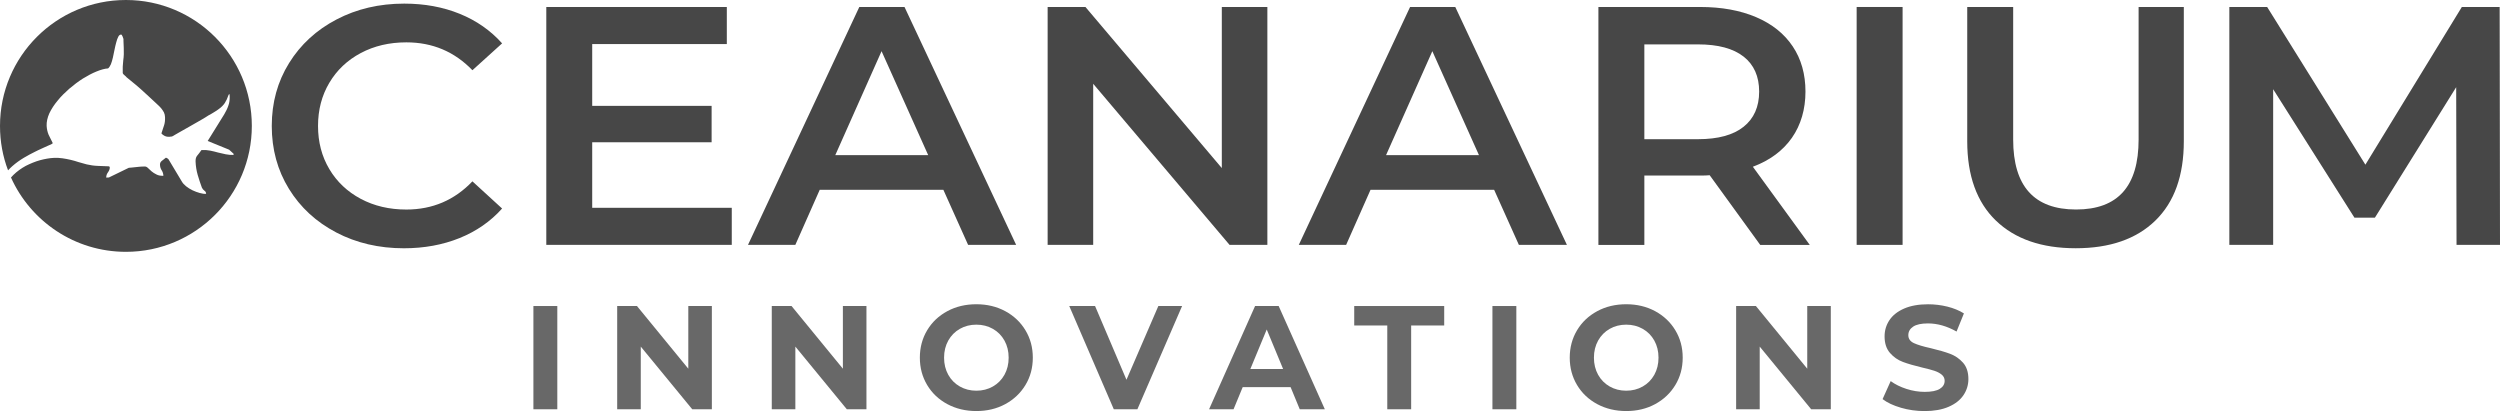
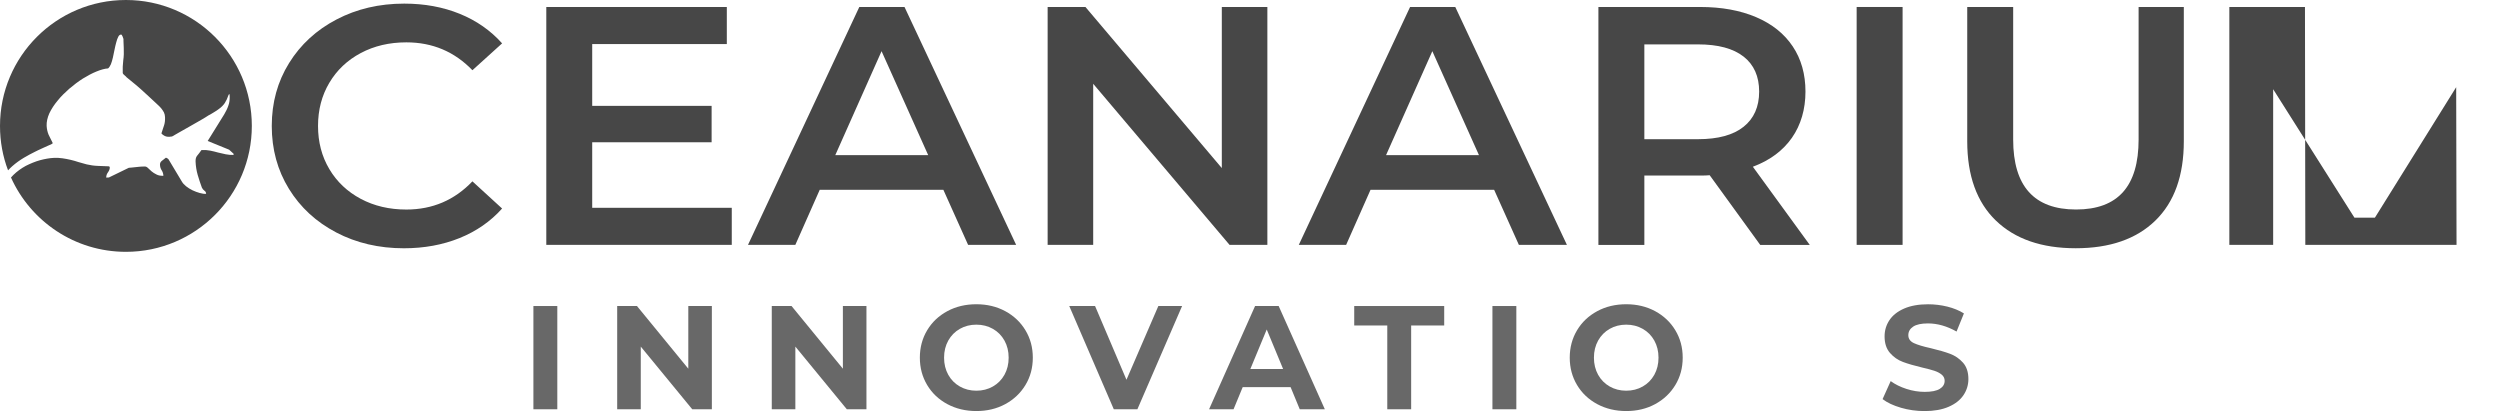
<svg xmlns="http://www.w3.org/2000/svg" id="Layer_2" data-name="Layer 2" viewBox="0 0 787.44 129.47">
  <defs>
    <style>
      .cls-1 {
        fill: #686868;
      }

      .cls-2 {
        fill: #474747;
      }
    </style>
  </defs>
  <g id="Layer_1-2" data-name="Layer 1">
    <g>
      <path class="cls-2" d="M79.32,39.66c0,21.91-17.75,39.66-39.66,39.66-16.12,0-29.99-9.6-36.2-23.41.24-.28.49-.55.76-.81,1.16-1.13,2.46-2.06,3.89-2.85,1.45-.73,2.93-1.35,4.5-1.79,1.55-.41,3.01-.67,4.33-.73.99-.04,1.9,0,2.75.13.83.12,1.7.28,2.54.48.84.18,1.63.44,2.46.7.82.26,1.68.5,2.6.73,1.16.27,2.32.44,3.49.48,1.13.06,2.26.11,3.37.13.07,0,.17.01.24.04.06.02.12.09.12.12.05.07.06.12.07.17.01.51-.18,1.04-.57,1.56-.37.51-.57,1.07-.55,1.67l.84-.04,6.27-3.05c.09,0,.38-.02.85-.07.5-.07,1.11-.13,1.82-.19.68-.09,1.27-.12,1.71-.13l.63-.02c.34-.01.71.15,1.01.46.33.31.7.66,1.13,1.05.43.35.93.71,1.56,1,.6.33,1.33.44,2.18.42-.02-.66-.21-1.24-.55-1.76-.32-.48-.5-1.06-.52-1.73-.02-.51.2-.96.67-1.28.48-.37.87-.67,1.17-.92.11,0,.28.04.44.17.18.11.34.21.41.33l4.2,7.01c.27.48.73,1,1.33,1.48.62.48,1.29.92,2.05,1.28.73.35,1.49.62,2.23.83s1.43.32,2.03.27c-.01-.44-.18-.76-.55-1-.34-.24-.59-.57-.78-.95-.48-1.31-.93-2.65-1.32-4-.39-1.37-.61-2.76-.67-4.22-.02-.78.12-1.4.5-1.84.39-.46.85-1.05,1.35-1.77h.22c.88-.05,1.73.01,2.55.18.84.18,1.65.35,2.45.59.84.21,1.66.4,2.45.56.84.16,1.66.23,2.45.2v-.37s-1.4-1.28-1.4-1.28l-6.75-2.75,5.21-8.39c.54-.93,1-1.83,1.29-2.72.34-.85.46-1.88.43-3.03-.01-.07-.01-.2-.04-.37-.05-.18-.05-.28-.05-.32,0,.04-.04.07-.1.13l-.15.15c-.22.56-.39,1.05-.57,1.45-.21.4-.4.78-.61,1.12-.22.33-.48.66-.81.99-.27.29-.65.61-1.13.95-.1.07-.31.22-.61.44-.32.21-.62.41-.99.62-.33.22-.67.4-1,.6-.34.19-.56.33-.66.35-.43.29-1.16.76-2.23,1.37-1.07.62-2.24,1.26-3.46,1.98-1.24.71-2.39,1.34-3.46,1.96-1.12.61-1.88,1.04-2.29,1.31-.09,0-.23.02-.43.04-.24.04-.38.06-.46.06-1,.05-1.83-.33-2.46-1.07.35-1.05.66-1.93.88-2.67.22-.73.3-1.55.26-2.46-.01-.52-.13-1.05-.35-1.5-.26-.48-.55-.9-.88-1.31-.26-.32-.78-.83-1.56-1.54-.76-.72-1.56-1.46-2.42-2.25-.85-.8-1.66-1.55-2.43-2.22-.76-.67-1.29-1.15-1.61-1.39l-2.89-2.37c-.06-.11-.27-.32-.6-.59-.34-.31-.48-.44-.48-.5-.07-.1-.09-.21-.1-.28-.05-1.31.01-2.59.16-3.89.2-1.32.22-2.62.16-3.96l-.02-.52-.07-1.71v-.59c-.02-.09-.09-.33-.27-.76-.17-.43-.34-.65-.5-.62-.34.01-.66.24-.88.72-.24.45-.44,1.03-.62,1.72-.2.71-.38,1.48-.55,2.34-.15.84-.33,1.66-.51,2.45-.17.79-.4,1.5-.63,2.12-.27.61-.57,1.06-.89,1.31-1.07.07-2.28.41-3.67.98-1.4.57-2.81,1.33-4.28,2.23-1.45.93-2.88,2-4.26,3.18-1.37,1.22-2.64,2.44-3.68,3.76-1.11,1.32-1.96,2.64-2.61,4-.6,1.35-.9,2.67-.85,3.93.05,1.02.27,1.96.62,2.81.38.83.84,1.72,1.32,2.66l-.33.26c-.21.07-.56.23-1.05.48-.5.23-1.05.49-1.62.73-.57.28-1.1.51-1.65.76-.5.23-.84.39-1.01.5-1.02.5-2.21,1.13-3.49,1.89-1.27.76-2.49,1.64-3.59,2.61-.49.43-.94.87-1.35,1.33-1.65-4.34-2.54-9.06-2.54-13.98C0,17.76,17.76,0,39.66,0s39.66,17.76,39.66,39.66Z" />
      <path class="cls-2" d="M105.91,73.22c-6.34-3.32-11.31-7.9-14.91-13.75-3.6-5.85-5.4-12.45-5.4-19.8s1.82-13.95,5.45-19.8c3.63-5.85,8.62-10.44,14.97-13.75,6.34-3.32,13.44-4.98,21.31-4.98,6.38,0,12.2,1.07,17.47,3.21,5.27,2.14,9.72,5.25,13.35,9.31l-9.35,8.46c-5.64-5.85-12.57-8.78-20.81-8.78-5.34,0-10.13,1.12-14.36,3.37-4.23,2.25-7.53,5.37-9.9,9.37-2.38,4-3.56,8.53-3.56,13.59s1.18,9.6,3.56,13.59c2.37,4,5.68,7.12,9.9,9.37,4.23,2.25,9.01,3.37,14.36,3.37,8.23,0,15.17-2.96,20.81-8.88l9.35,8.56c-3.64,4.07-8.11,7.17-13.41,9.31-5.31,2.14-11.15,3.21-17.53,3.21-7.86,0-14.97-1.66-21.31-4.98Z" />
      <path class="cls-2" d="M230.49,65.46v11.67h-58.42V2.2h56.86v11.67h-42.4v19.48h37.61v11.45h-37.61v20.66h43.95Z" />
      <path class="cls-2" d="M297.14,59.79h-38.95l-7.68,17.34h-14.91L270.66,2.2h14.24l35.16,74.93h-15.13l-7.79-17.34ZM292.36,48.87l-14.69-32.75-14.58,32.75h29.27Z" />
      <path class="cls-2" d="M399.19,2.2v74.93h-11.91l-42.95-50.74v50.74h-14.35V2.2h11.91l42.95,50.74V2.2h14.36Z" />
      <path class="cls-2" d="M470.63,59.79h-38.95l-7.68,17.34h-14.91L444.14,2.2h14.24l35.16,74.93h-15.13l-7.79-17.34ZM465.84,48.87l-14.69-32.75-14.58,32.75h29.27Z" />
      <path class="cls-2" d="M554.42,77.13l-15.91-21.94c-.67.07-1.67.11-3,.11h-17.58v21.84h-14.47V2.2h32.05c6.75,0,12.63,1.07,17.64,3.21,5.01,2.14,8.85,5.21,11.52,9.21,2.67,4,4.01,8.74,4.01,14.24s-1.43,10.49-4.28,14.56c-2.86,4.07-6.95,7.1-12.29,9.1l17.92,24.62h-15.58ZM549.19,17.83c-3.27-2.57-8.05-3.85-14.35-3.85h-16.91v29.86h16.91c6.3,0,11.09-1.3,14.35-3.91,3.26-2.6,4.9-6.3,4.9-11.08s-1.63-8.46-4.9-11.03Z" />
      <path class="cls-2" d="M584.8,2.2h14.47v74.93h-14.47V2.2Z" />
      <path class="cls-2" d="M628.64,69.47c-6.01-5.82-9.01-14.15-9.01-24.99V2.2h14.47v41.74c0,14.7,6.6,22.05,19.81,22.05s19.7-7.35,19.7-22.05V2.2h14.24v42.28c0,10.85-2.99,19.18-8.96,24.99-5.97,5.82-14.34,8.72-25.09,8.72s-19.14-2.91-25.15-8.72Z" />
-       <path class="cls-2" d="M773.75,77.13l-.11-49.67-25.6,41.1h-6.45l-25.6-40.46v49.02h-13.8V2.2h11.91l30.94,49.67,30.38-49.67h11.91l.11,74.93h-13.69Z" />
+       <path class="cls-2" d="M773.75,77.13l-.11-49.67-25.6,41.1h-6.45l-25.6-40.46v49.02h-13.8V2.2h11.91h11.91l.11,74.93h-13.69Z" />
      <g>
        <path class="cls-1" d="M168.01,96.39h7.53v32.52h-7.53v-32.52Z" />
        <path class="cls-1" d="M224.22,96.39v32.52h-6.18l-16.21-19.74v19.74h-7.43v-32.52h6.23l16.17,19.74v-19.74h7.43Z" />
        <path class="cls-1" d="M272.91,96.39v32.52h-6.18l-16.21-19.74v19.74h-7.43v-32.52h6.23l16.17,19.74v-19.74h7.43Z" />
        <path class="cls-1" d="M298.39,127.29c-2.71-1.46-4.83-3.46-6.36-6.02s-2.3-5.43-2.3-8.62.77-6.06,2.3-8.62c1.53-2.56,3.65-4.56,6.36-6.02,2.71-1.46,5.75-2.18,9.13-2.18s6.41.73,9.11,2.18c2.69,1.46,4.82,3.46,6.36,6.02,1.55,2.56,2.32,5.43,2.32,8.62s-.77,6.06-2.32,8.62c-1.55,2.56-3.67,4.56-6.36,6.02-2.69,1.46-5.73,2.18-9.11,2.18s-6.42-.73-9.13-2.18ZM312.73,121.74c1.55-.88,2.76-2.11,3.65-3.69.88-1.58,1.32-3.38,1.32-5.39s-.44-3.81-1.32-5.39c-.88-1.58-2.1-2.81-3.65-3.69-1.55-.88-3.28-1.32-5.2-1.32s-3.66.44-5.2,1.32c-1.55.88-2.76,2.11-3.65,3.69-.88,1.58-1.32,3.38-1.32,5.39s.44,3.81,1.32,5.39c.88,1.58,2.1,2.81,3.65,3.69,1.55.88,3.28,1.32,5.2,1.32s3.65-.44,5.2-1.32Z" />
        <path class="cls-1" d="M372.33,96.39l-14.08,32.52h-7.43l-14.03-32.52h8.13l9.89,23.23,10.04-23.23h7.48Z" />
        <path class="cls-1" d="M406.52,121.94h-15.1l-2.88,6.97h-7.71l14.49-32.52h7.43l14.54,32.52h-7.9l-2.88-6.97ZM404.15,116.23l-5.16-12.45-5.16,12.45h10.31Z" />
        <path class="cls-1" d="M436.96,102.52h-10.41v-6.13h28.34v6.13h-10.41v26.39h-7.52v-26.39Z" />
        <path class="cls-1" d="M470.08,96.39h7.53v32.52h-7.53v-32.52Z" />
        <path class="cls-1" d="M503.09,127.29c-2.71-1.46-4.83-3.46-6.36-6.02-1.53-2.56-2.3-5.43-2.3-8.62s.77-6.06,2.3-8.62c1.53-2.56,3.65-4.56,6.36-6.02,2.71-1.46,5.75-2.18,9.13-2.18s6.41.73,9.11,2.18c2.69,1.46,4.82,3.46,6.36,6.02,1.55,2.56,2.32,5.43,2.32,8.62s-.77,6.06-2.32,8.62c-1.55,2.56-3.67,4.56-6.36,6.02-2.69,1.46-5.73,2.18-9.11,2.18s-6.42-.73-9.13-2.18ZM517.42,121.74c1.55-.88,2.76-2.11,3.65-3.69.88-1.58,1.32-3.38,1.32-5.39s-.44-3.81-1.32-5.39c-.88-1.58-2.1-2.81-3.65-3.69-1.55-.88-3.28-1.32-5.2-1.32s-3.66.44-5.2,1.32c-1.55.88-2.76,2.11-3.65,3.69-.88,1.58-1.32,3.38-1.32,5.39s.44,3.81,1.32,5.39c.88,1.58,2.1,2.81,3.65,3.69,1.55.88,3.28,1.32,5.2,1.32s3.65-.44,5.2-1.32Z" />
-         <path class="cls-1" d="M576.66,96.39v32.52h-6.18l-16.21-19.74v19.74h-7.43v-32.52h6.23l16.17,19.74v-19.74h7.43Z" />
        <path class="cls-1" d="M598.75,128.43c-2.4-.7-4.33-1.6-5.78-2.72l2.55-5.67c1.39,1.02,3.05,1.84,4.97,2.46,1.92.62,3.84.93,5.76.93,2.14,0,3.72-.32,4.74-.95,1.02-.63,1.53-1.48,1.53-2.53,0-.77-.3-1.42-.91-1.93s-1.38-.92-2.32-1.23c-.94-.31-2.22-.65-3.83-1.02-2.48-.59-4.51-1.18-6.09-1.77-1.58-.59-2.93-1.53-4.07-2.83-1.13-1.3-1.7-3.04-1.7-5.2,0-1.89.51-3.6,1.53-5.13,1.02-1.53,2.56-2.75,4.62-3.65,2.06-.9,4.58-1.35,7.55-1.35,2.07,0,4.1.25,6.09.74,1.98.5,3.72,1.21,5.2,2.14l-2.32,5.71c-3-1.7-6.01-2.56-9.01-2.56-2.11,0-3.66.34-4.67,1.02-1.01.68-1.51,1.58-1.51,2.69s.58,1.94,1.74,2.49c1.16.54,2.93,1.08,5.32,1.6,2.48.59,4.51,1.18,6.09,1.77,1.58.59,2.93,1.52,4.07,2.79,1.13,1.27,1.7,2.99,1.7,5.16,0,1.86-.52,3.55-1.56,5.09s-2.59,2.75-4.67,3.65c-2.07.9-4.6,1.35-7.57,1.35-2.57,0-5.06-.35-7.46-1.05Z" />
      </g>
    </g>
  </g>
</svg>